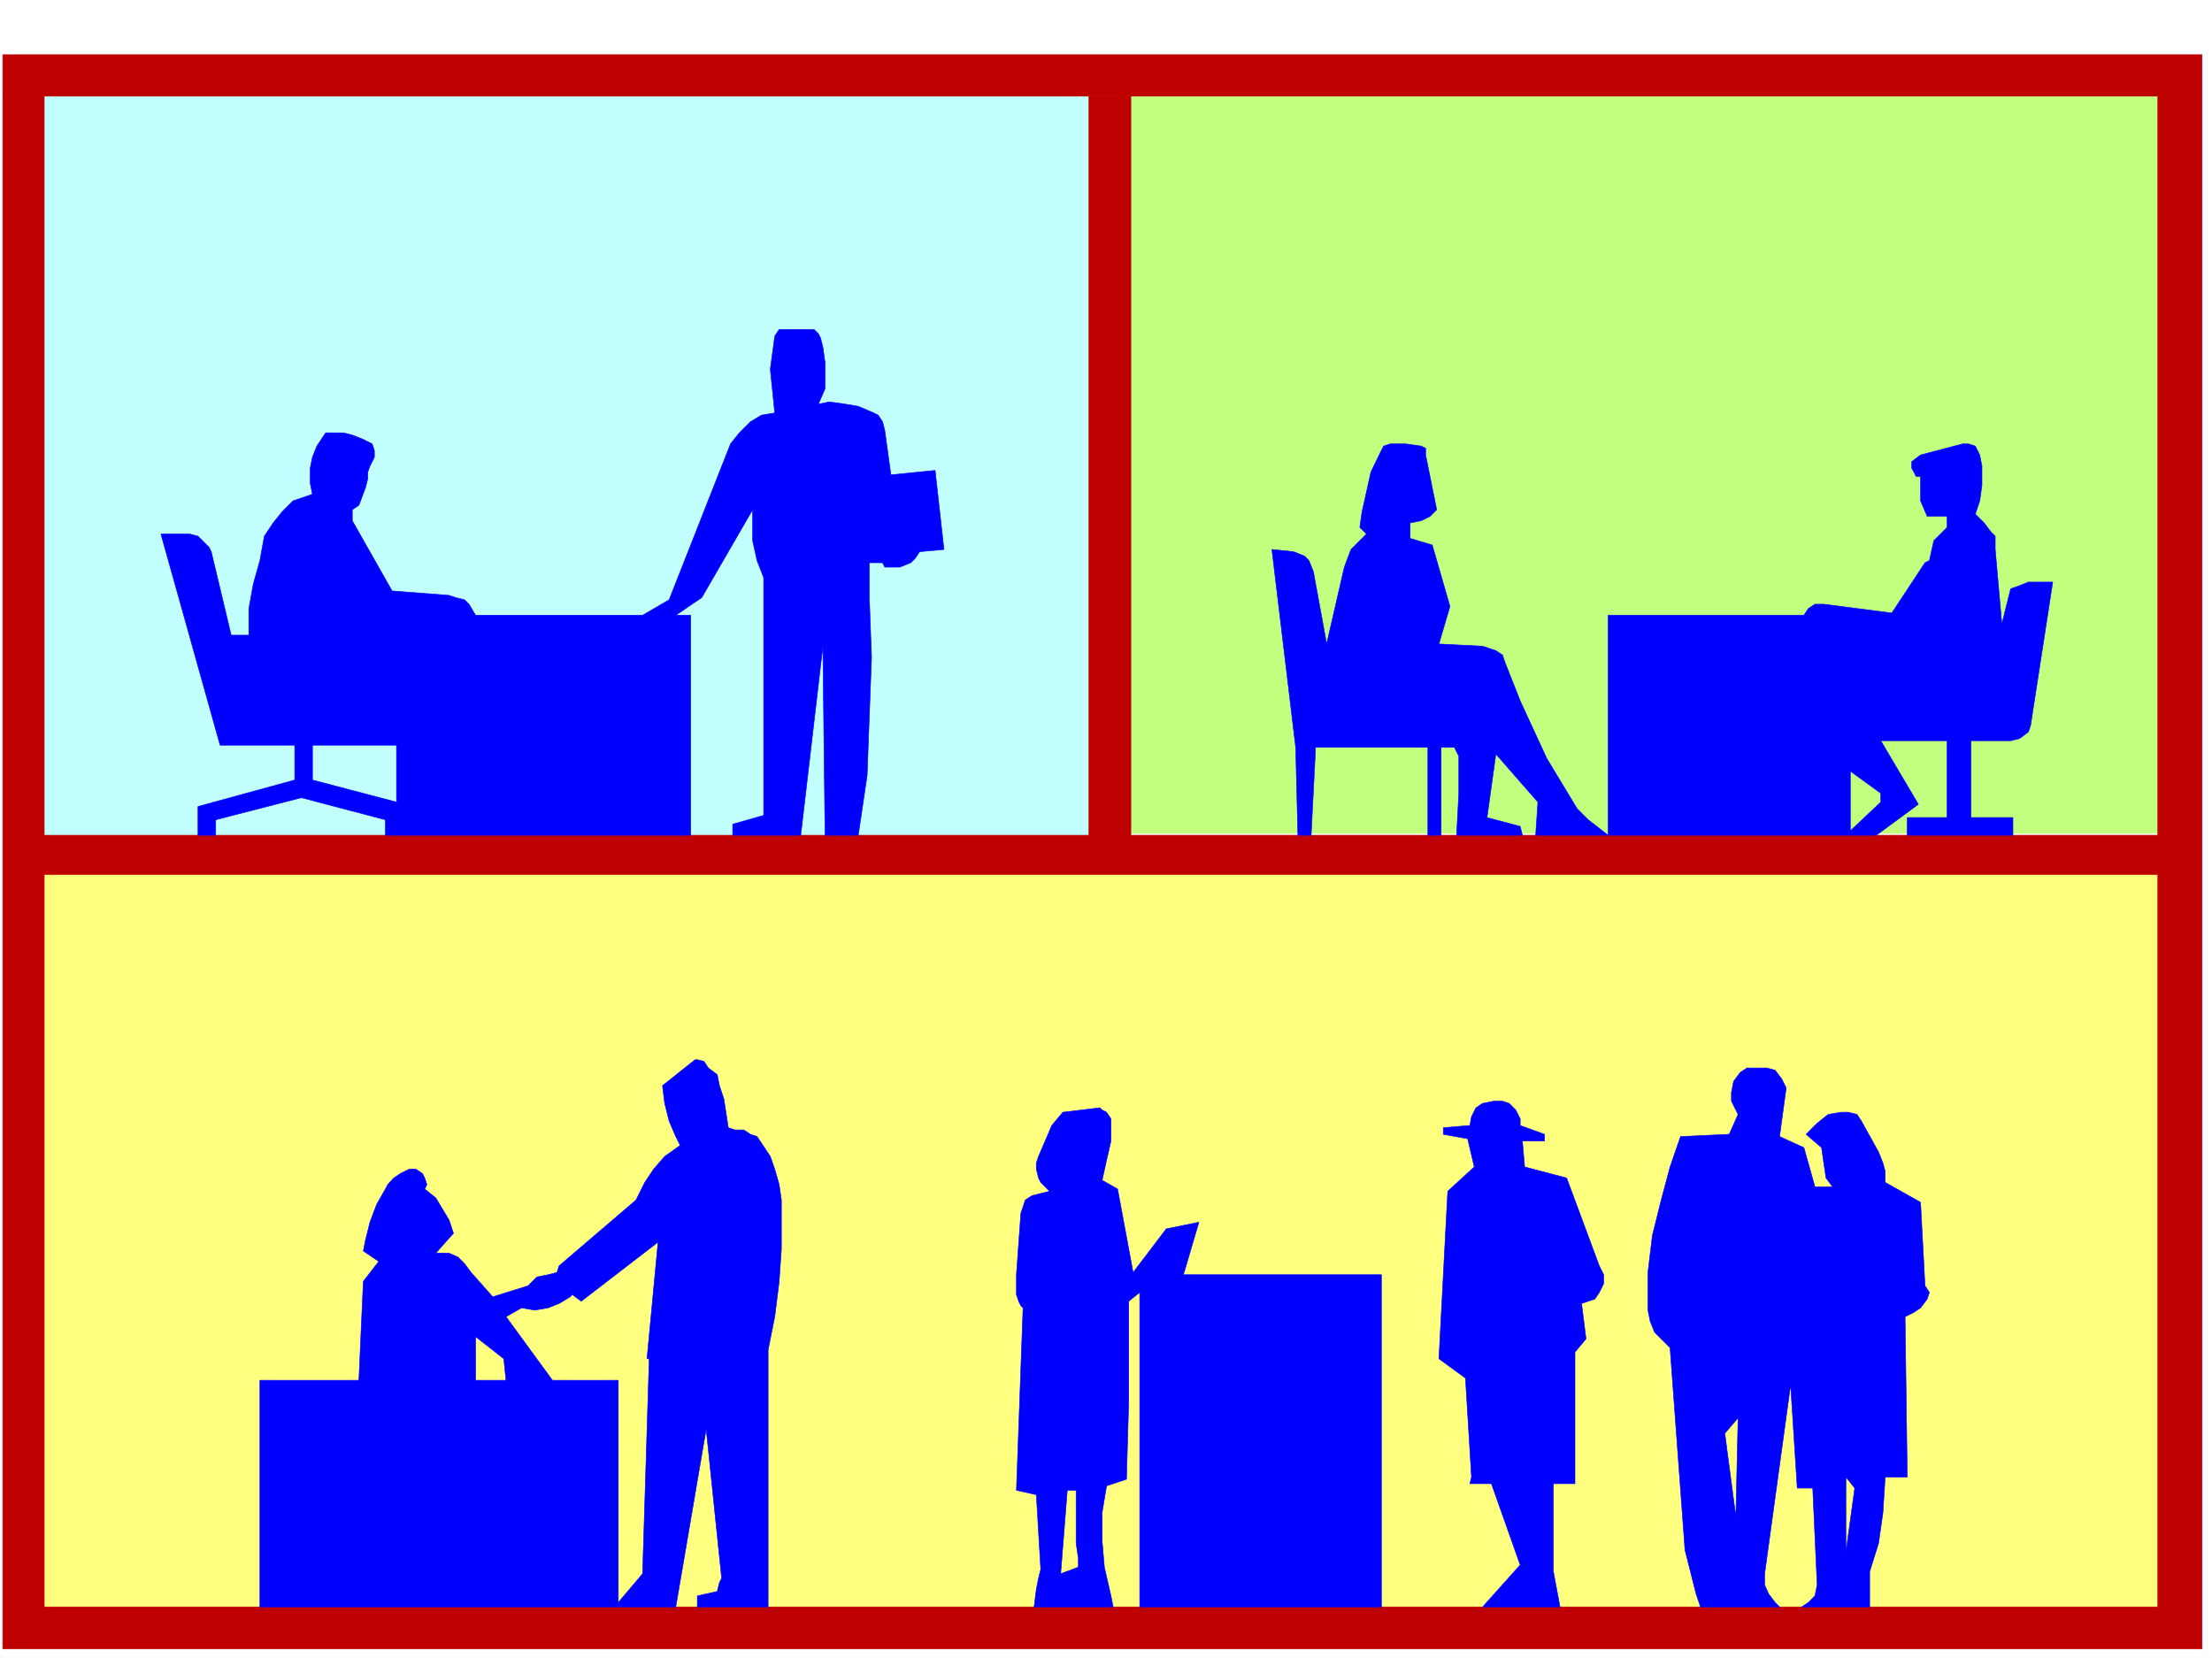
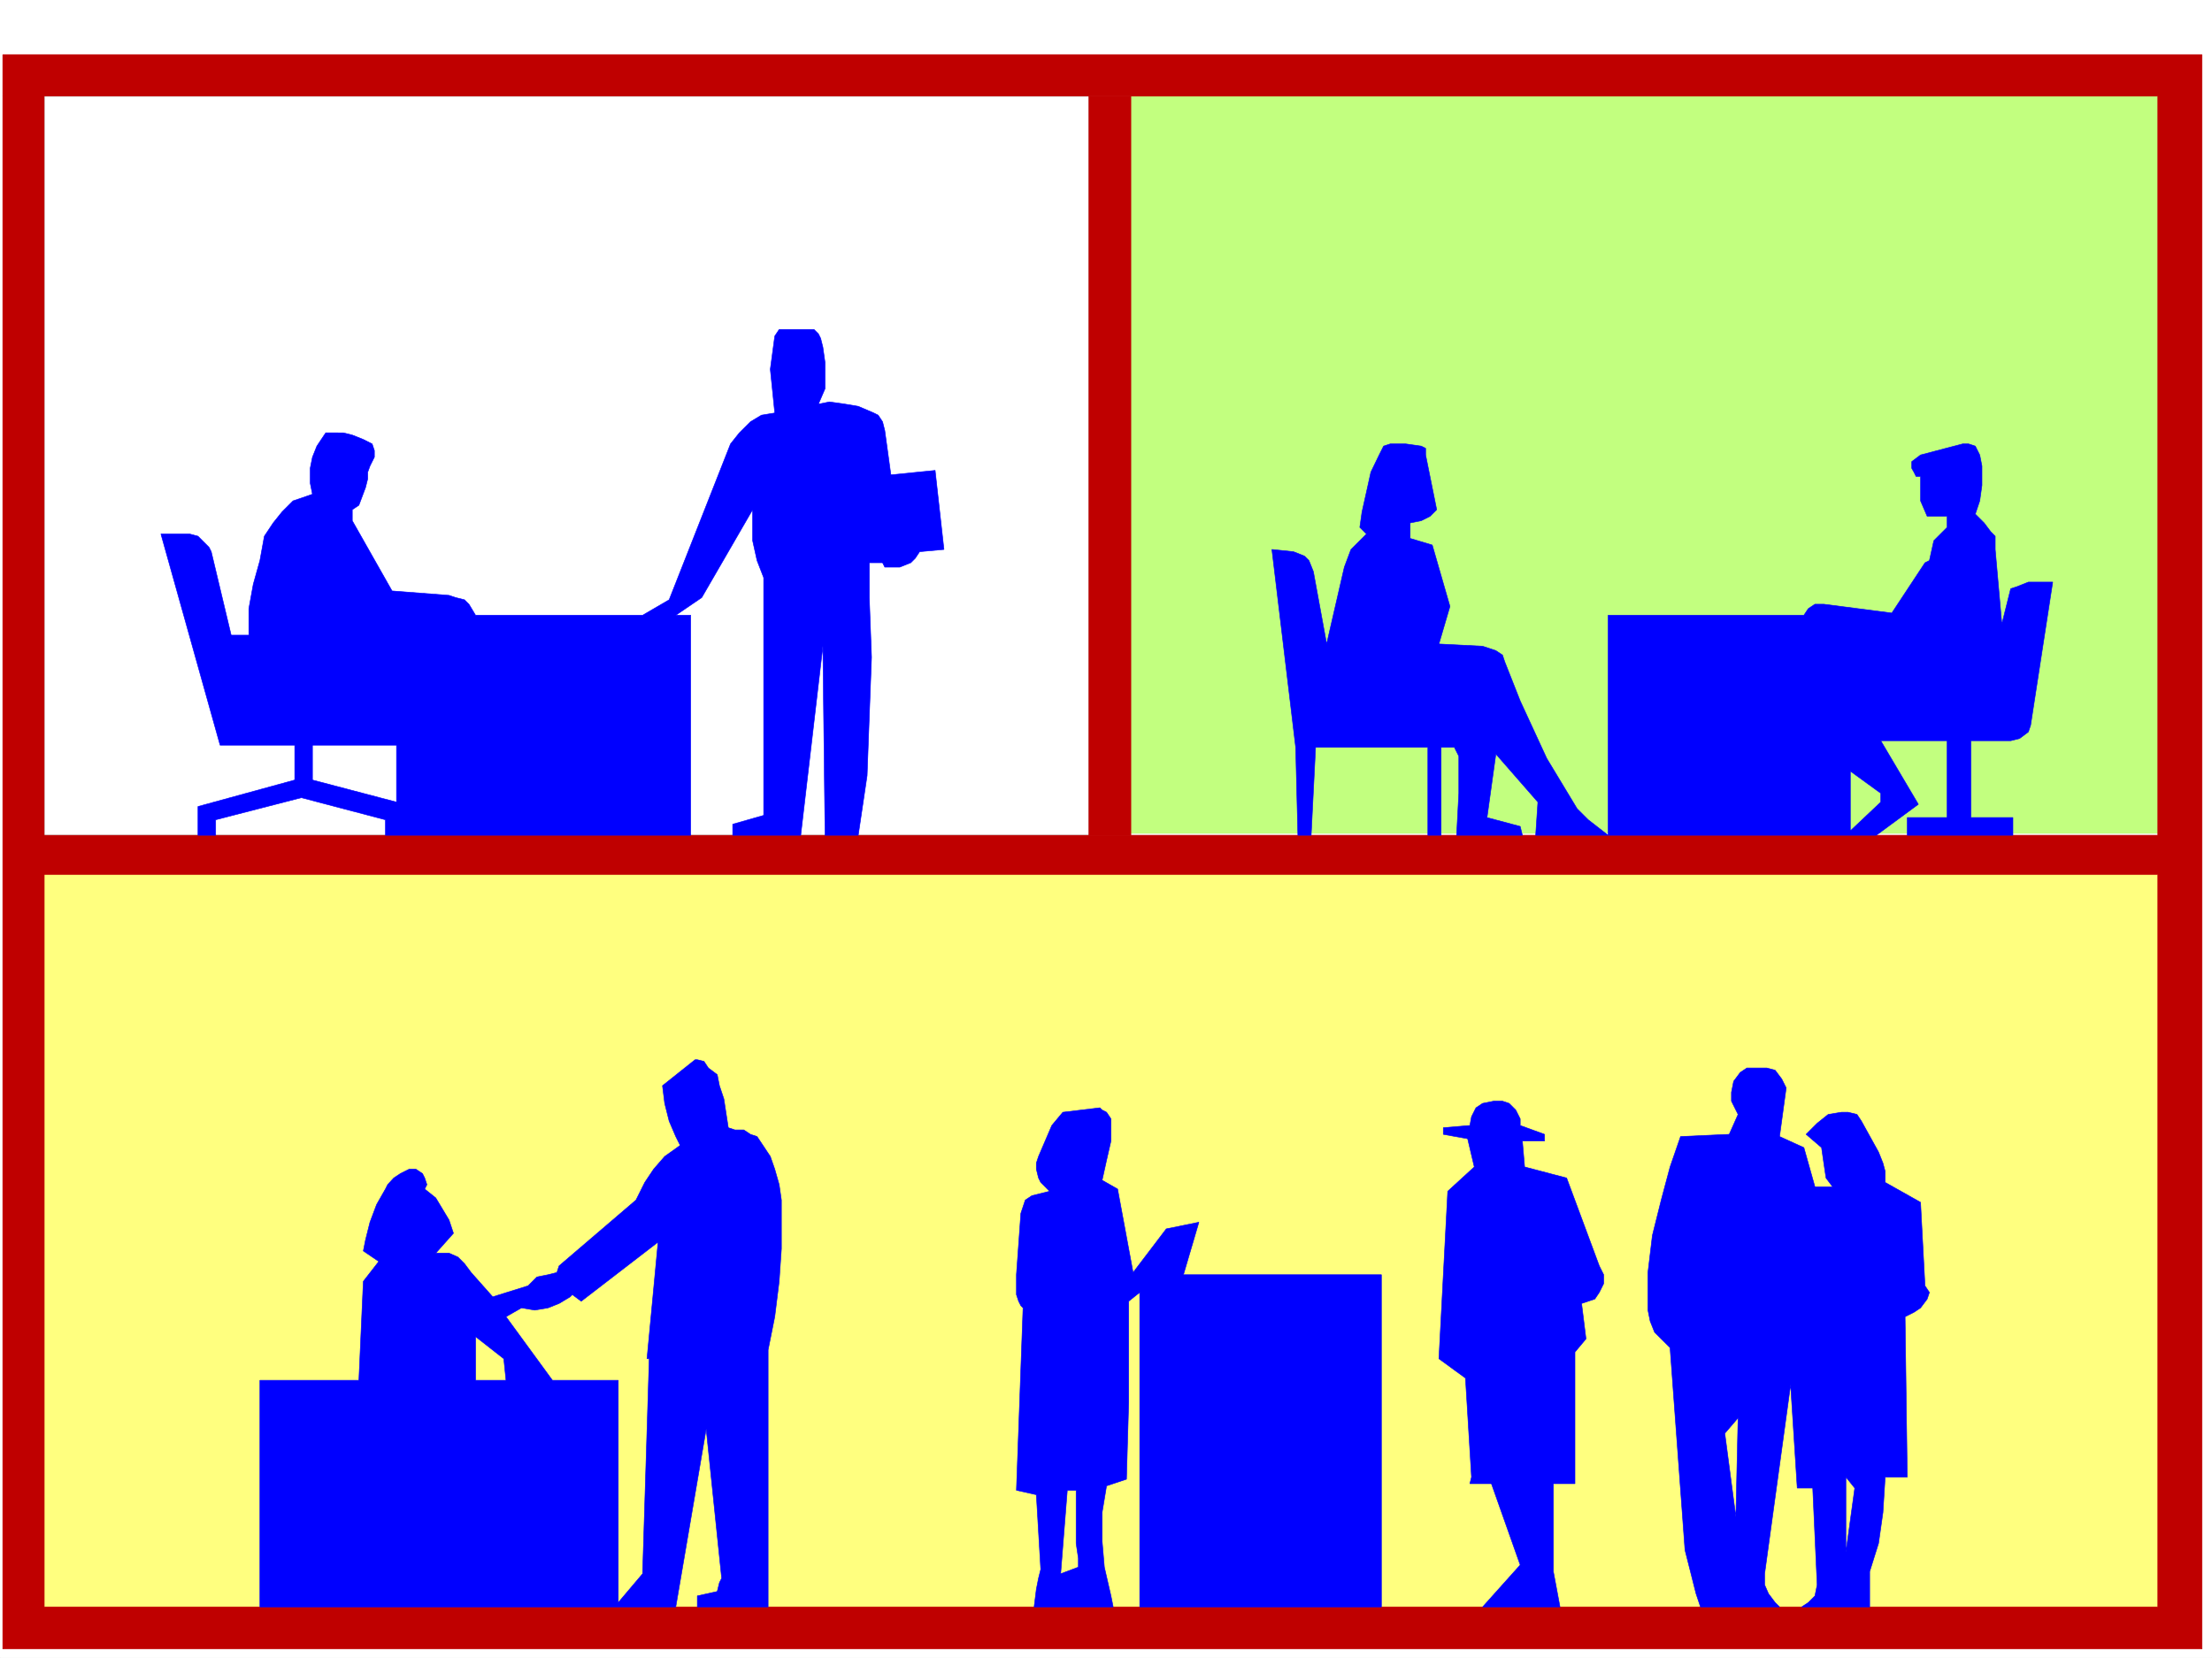
<svg xmlns="http://www.w3.org/2000/svg" width="2997.016" height="2246.297">
  <rect width="100%" height="100%" fill="#808080" stroke="none" />
  <defs>
    <clipPath id="a">
      <path d="M0 0h2997v2244.137H0Zm0 0" />
    </clipPath>
  </defs>
  <path fill="#fff" d="M0 2246.297h2997.016V0H0Zm0 0" />
  <g clip-path="url(#a)" transform="translate(0 2.16)">
    <path fill="#fff" fill-rule="evenodd" stroke="#fff" stroke-linecap="square" stroke-linejoin="bevel" stroke-miterlimit="10" stroke-width=".743" d="M.742 2244.137h2995.531V-2.16H.743Zm0 0" />
  </g>
  <path fill="#ffff7f" fill-rule="evenodd" stroke="#ffff7f" stroke-linecap="square" stroke-linejoin="bevel" stroke-miterlimit="10" stroke-width=".743" d="M59.941 2177.363v-992.437h2863.645v992.437zm0 0" />
  <path fill="none" stroke="#ffff7f" stroke-linecap="square" stroke-linejoin="bevel" stroke-miterlimit="10" stroke-width="1.486" d="M59.941 2177.363v-992.437h2863.645v992.437zm0 0" />
  <path fill="#c2ff7f" fill-rule="evenodd" stroke="#c2ff7f" stroke-linecap="square" stroke-linejoin="bevel" stroke-miterlimit="10" stroke-width=".743" d="M1532.21 1128.777V130.32h1391.376v998.457zm0 0" />
  <path fill="none" stroke="#c2ff7f" stroke-linecap="square" stroke-linejoin="bevel" stroke-miterlimit="10" stroke-width="1.486" d="M1532.21 1128.777V130.32h1391.376v998.457zm0 0" />
-   <path fill="#c2ffff" fill-rule="evenodd" stroke="#c2ffff" stroke-linecap="square" stroke-linejoin="bevel" stroke-miterlimit="10" stroke-width=".743" d="M59.941 1131.75V130.32h1415.34v1001.43Zm0 0" />
  <path fill="none" stroke="#c2ffff" stroke-linecap="square" stroke-linejoin="bevel" stroke-miterlimit="10" stroke-width="1.486" d="M59.941 1131.75V130.32h1415.34v1001.43Zm0 0" />
  <path fill="#bf0000" fill-rule="evenodd" stroke="#bf0000" stroke-linecap="square" stroke-linejoin="bevel" stroke-miterlimit="10" stroke-width=".743" d="M59.941 1184.926v-53.176h2863.645V130.32H3.754V74.133h2979.773v2160.16H3.754V130.32H59.94v2047.043h2863.645v-992.437zm0 0" />
  <path fill="#bf0000" fill-rule="evenodd" stroke="#bf0000" stroke-linecap="square" stroke-linejoin="bevel" stroke-miterlimit="10" stroke-width=".743" d="M1475.281 1131.75V130.32h56.93v1001.43Zm0 0" />
  <path fill="#00f" fill-rule="evenodd" stroke="#00f" stroke-linecap="square" stroke-linejoin="bevel" stroke-miterlimit="10" stroke-width=".743" d="M935.82 1131.75V833.652h-20.215l35.188-23.968 68.934-119.098v41.953l5.984 26.98 8.992 23.184v322.106l-41.953 11.964v14.977h92.156l29.992-256.145 2.97 256.145h44.968l12-80.898 2.973-80.118 3.011-80.152-3.011-80.898v-47.196h17.988l3.008 5.985h20.215l15.015-5.985 5.98-5.98 5.985-8.992 32.96-3.012-11.964-107.094-59.941 5.98-8.25-59.902-3.008-12.004-5.984-8.992-5.981-2.972-20.996-8.993-17.988-3.011-20.957-2.97-15.016 2.97 8.992-20.957V491.37l-2.969-20.996-3.011-11.965-3.012-6.023-5.98-5.98h-47.196l-5.98 8.991-6.024 44.926 6.024 59.196-17.989 2.972-14.972 8.992-15.016 14.977-11.965 15.016-83.164 211.218-35.972 20.957H644.367l-8.992-14.976-6.02-5.98-11.964-3.012-8.996-3.012-77.184-5.98-53.918-95.133v-14.973l8.953-5.984 8.996-23.97 3.008-12.003v-8.953l3.012-8.25 5.984-12.004v-8.992l-3.012-8.953-11.964-6.024-14.977-5.98-12.004-3.012H441.32l-6.02 8.992-5.984 8.992-5.98 14.977-3.012 14.976v20.254l3.012 14.973-17.242 5.984-8.996 3.012-14.973 14.973-12.004 14.976-11.965 17.985-6.023 32.965-8.992 32.175-5.98 32.965v35.969h-23.97l-26.98-113.113-3.008-5.985-14.976-14.976-11.223-3.008h-38.98l80.19 286.133h101.153v47.195l-131.14 35.93v38.945h23.968v-20.957l116.164-29.953 113.86 29.953v20.957h15.015v-44.926l-113.898-29.949v-47.195h113.898v122.07Zm1144.848 0 3.012-44.926-56.93-65.18-12.004 86.137 44.965 12.004 2.969 11.965h-89.145l3.008-56.93v-50.164l-6.02-12.004h-17.988v119.098h-17.945v-119.098h-152.098l-6.023 119.098h-17.985l-2.972-119.098-32.219-268.148 29.207 3.012 14.977 5.98 6.02 6.024 5.984 14.972 17.984 98.102 23.969-104.121 8.992-23.97 21-20.956-8.996-8.996 2.972-20.957 6.024-26.977 5.98-26.941 11.223-23.227 6.02-12.004 8.992-2.968h20.96l20.997 2.968 5.98 3.012v8.992l14.977 74.137-8.992 8.992-11.965 5.98-15.016 3.012v20.957l29.988 8.993 23.97 83.128-14.974 50.946 59.196 3.011 17.988 5.98 8.992 5.985 2.973 8.992 20.996 53.176 35.973 77.887 41.172 68.191 15.011 14.977 26.98 20.957V833.652h265.216l5.984-8.992 8.992-5.984h12.004l92.156 11.965 44.965-68.153 5.984-2.968 5.98-26.98 17.99-17.99v-14.972h-26.981l-8.992-20.957v-32.96h-5.985l-3.008-5.985-2.972-5.278v-8.953l11.965-8.996 56.968-14.972h8.211l8.992 2.968 6.024 12.004 2.969 14.977v26.199l-2.97 20.996-6.023 17.945 12.004 12.004 8.993 11.965 5.984 6.02v17.949l8.992 101.152 12.004-47.976 8.992-2.973 14.977-5.98h32.96l-29.948 193.972-3.012 8.996-12.004 8.992-11.965 2.97h-53.957v104.124h56.93v23.969h-143.11v-23.969h53.961v-104.125h-89.89l50.945 86.14-56.969 41.954h-35.187v-5.984l41.21-38.942v-12.004l-41.21-29.949v86.879zM352.133 2177.363V1870.27h134.113l6.024-134.075 20.957-26.937-20.957-14.235 2.972-14.972 6.02-23.969 8.992-23.969 11.965-20.996 3.011-5.984 8.25-8.992 8.993-5.985 11.964-5.98h8.993l8.996 5.98 3.008 5.985 2.972 8.992-2.972 5.984 14.976 12.004 8.992 14.973 8.993 14.976 5.984 17.985-23.969 26.941h17.985l12.003 5.277 8.957 8.954 8.993 12.003 29.246 32.961 47.937-14.972 12.004-12.004 14.973-2.973 12.004-3.012 2.972-8.992 104.164-89.148 3.008-5.98 8.953-17.989 12.004-17.945 14.977-17.242 20.996-14.977-5.98-12.004-8.993-20.957-6.023-23.969-2.973-23.968 44.184-35.188h3.012l8.992 2.227 5.984 8.992 12.004 8.996 2.969 14.973 6.023 17.988 5.98 38.941 8.993 3.012h12.004l8.996 5.98 8.953 2.973 6.02 8.992 11.964 17.989 6.024 17.242 5.98 20.957 3.012 20.957v65.922l-3.012 44.183-5.98 47.938-8.992 44.965v348.265h-95.914v-14.976l26.98-5.985 2.969-11.96 3.011-6.024-20.957-202.227-41.21 241.172H837.68v-5.984l32.96-38.942 8.993-291.375h-3.012l14.977-158.043-104.125 80.157-12.004-8.992-2.969 3.007-15.016 8.996-14.976 5.981-17.985 3.012-17.988-3.012-20.957 11.965 62.914 86.136h-62.914l-3.008-29.207-38.203-29.949v59.156H837.68v307.094zm1519.507 0v-450.12h-268.226l20.957-71.161-44.184 8.992-44.964 59.156-20.996-113.113-20.958-11.965 5.981-26.98 5.984-26.195v-29.993l-5.984-8.953-5.98-3.011-3.012-3.008-50.203 6.02-14.977 17.945-8.992 21-8.996 20.957-2.969 8.992v8.25l2.969 11.965 3.012 5.98 11.964 12.004-23.968 5.984-8.993 5.98-2.972 8.993-3.008 8.996-3.012 41.953-2.972 41.211v26.942l2.972 8.992 3.012 5.98 3.008 3.012-8.992 247.152 26.98 6.02 5.98 101.113-3.011 11.965-2.969 14.976-3.012 23.97h29.95l6.023-44.927 8.992-113.117h11.965v71.903l3.012 20.254v11.964l-23.969 8.997-6.023 44.925h77.183l-3.008-14.976-8.957-38.946-3.008-35.187v-38.945l5.981-35.973 26.98-8.992 3.008-104.082v-137.086l14.977-11.965v426.152zm241.989 0-8.992-47.937v-119.059h29.246V1832.07l14.976-17.949-5.984-47.934 17.988-6.023 5.98-8.953 5.981-12.004v-11.965l-5.98-12.004-44.223-119.097-56.93-14.977-3.011-35.187h29.992v-8.997l-32.961-12.003v-8.993l-6.023-11.964-8.993-8.993-8.953-3.011h-12.004l-14.976 3.011-8.992 5.985-6.02 12.004-2.23 11.96-35.973 3.012v8.993l32.96 5.984 8.993 38.2-35.969 32.96-11.965 226.938 35.97 26.238 8.214 134.07-2.23 8.996h29.207l38.984 110.106-50.95 56.89zm327.421 0 8.997-5.984 8.992-8.992 3.008-14.977-5.98-131.062h-20.997l-8.992-140.055-35.191 256.144v14.973l5.238 12.004 8.996 11.965 5.98 5.984h-59.199v-122.07l3.012-134.074-17.984 20.957 14.972 113.117v122.07h-47.933l-6.024-17.949-14.972-59.195-20.215-274.133-21-20.957-5.98-14.973-3.012-14.976v-50.95l6.023-50.203 11.965-47.937 12.004-44.926 14.23-41.21 65.922-2.974 12.004-26.976-3.012-5.984-5.98-12.004v-11.965l2.972-14.973 8.993-12.004 8.992-5.984h26.98l11.262 3.012 8.992 11.964 5.98 12.004-8.991 65.883 32.96 15.016 14.977 53.175h24.008l-8.996-12.003-3.008-20.215-3.012-20.957-20.957-17.989 14.973-14.972 14.976-12.004 17.989-2.973h8.992l12.004 2.973 5.98 8.992 23.227 41.953 5.98 14.977 3.012 11.222v14.973l47.938 26.98 6.02 113.118 5.983 8.992-3.011 8.953-8.992 12.004-8.993 5.984-11.964 5.98 2.968 217.24h-29.949l-3.012 47.937-5.98 41.914-12.004 38.203v47.937h-32.219v-74.136l12.004-86.88-12.004-14.976v175.992zm0 0" />
</svg>